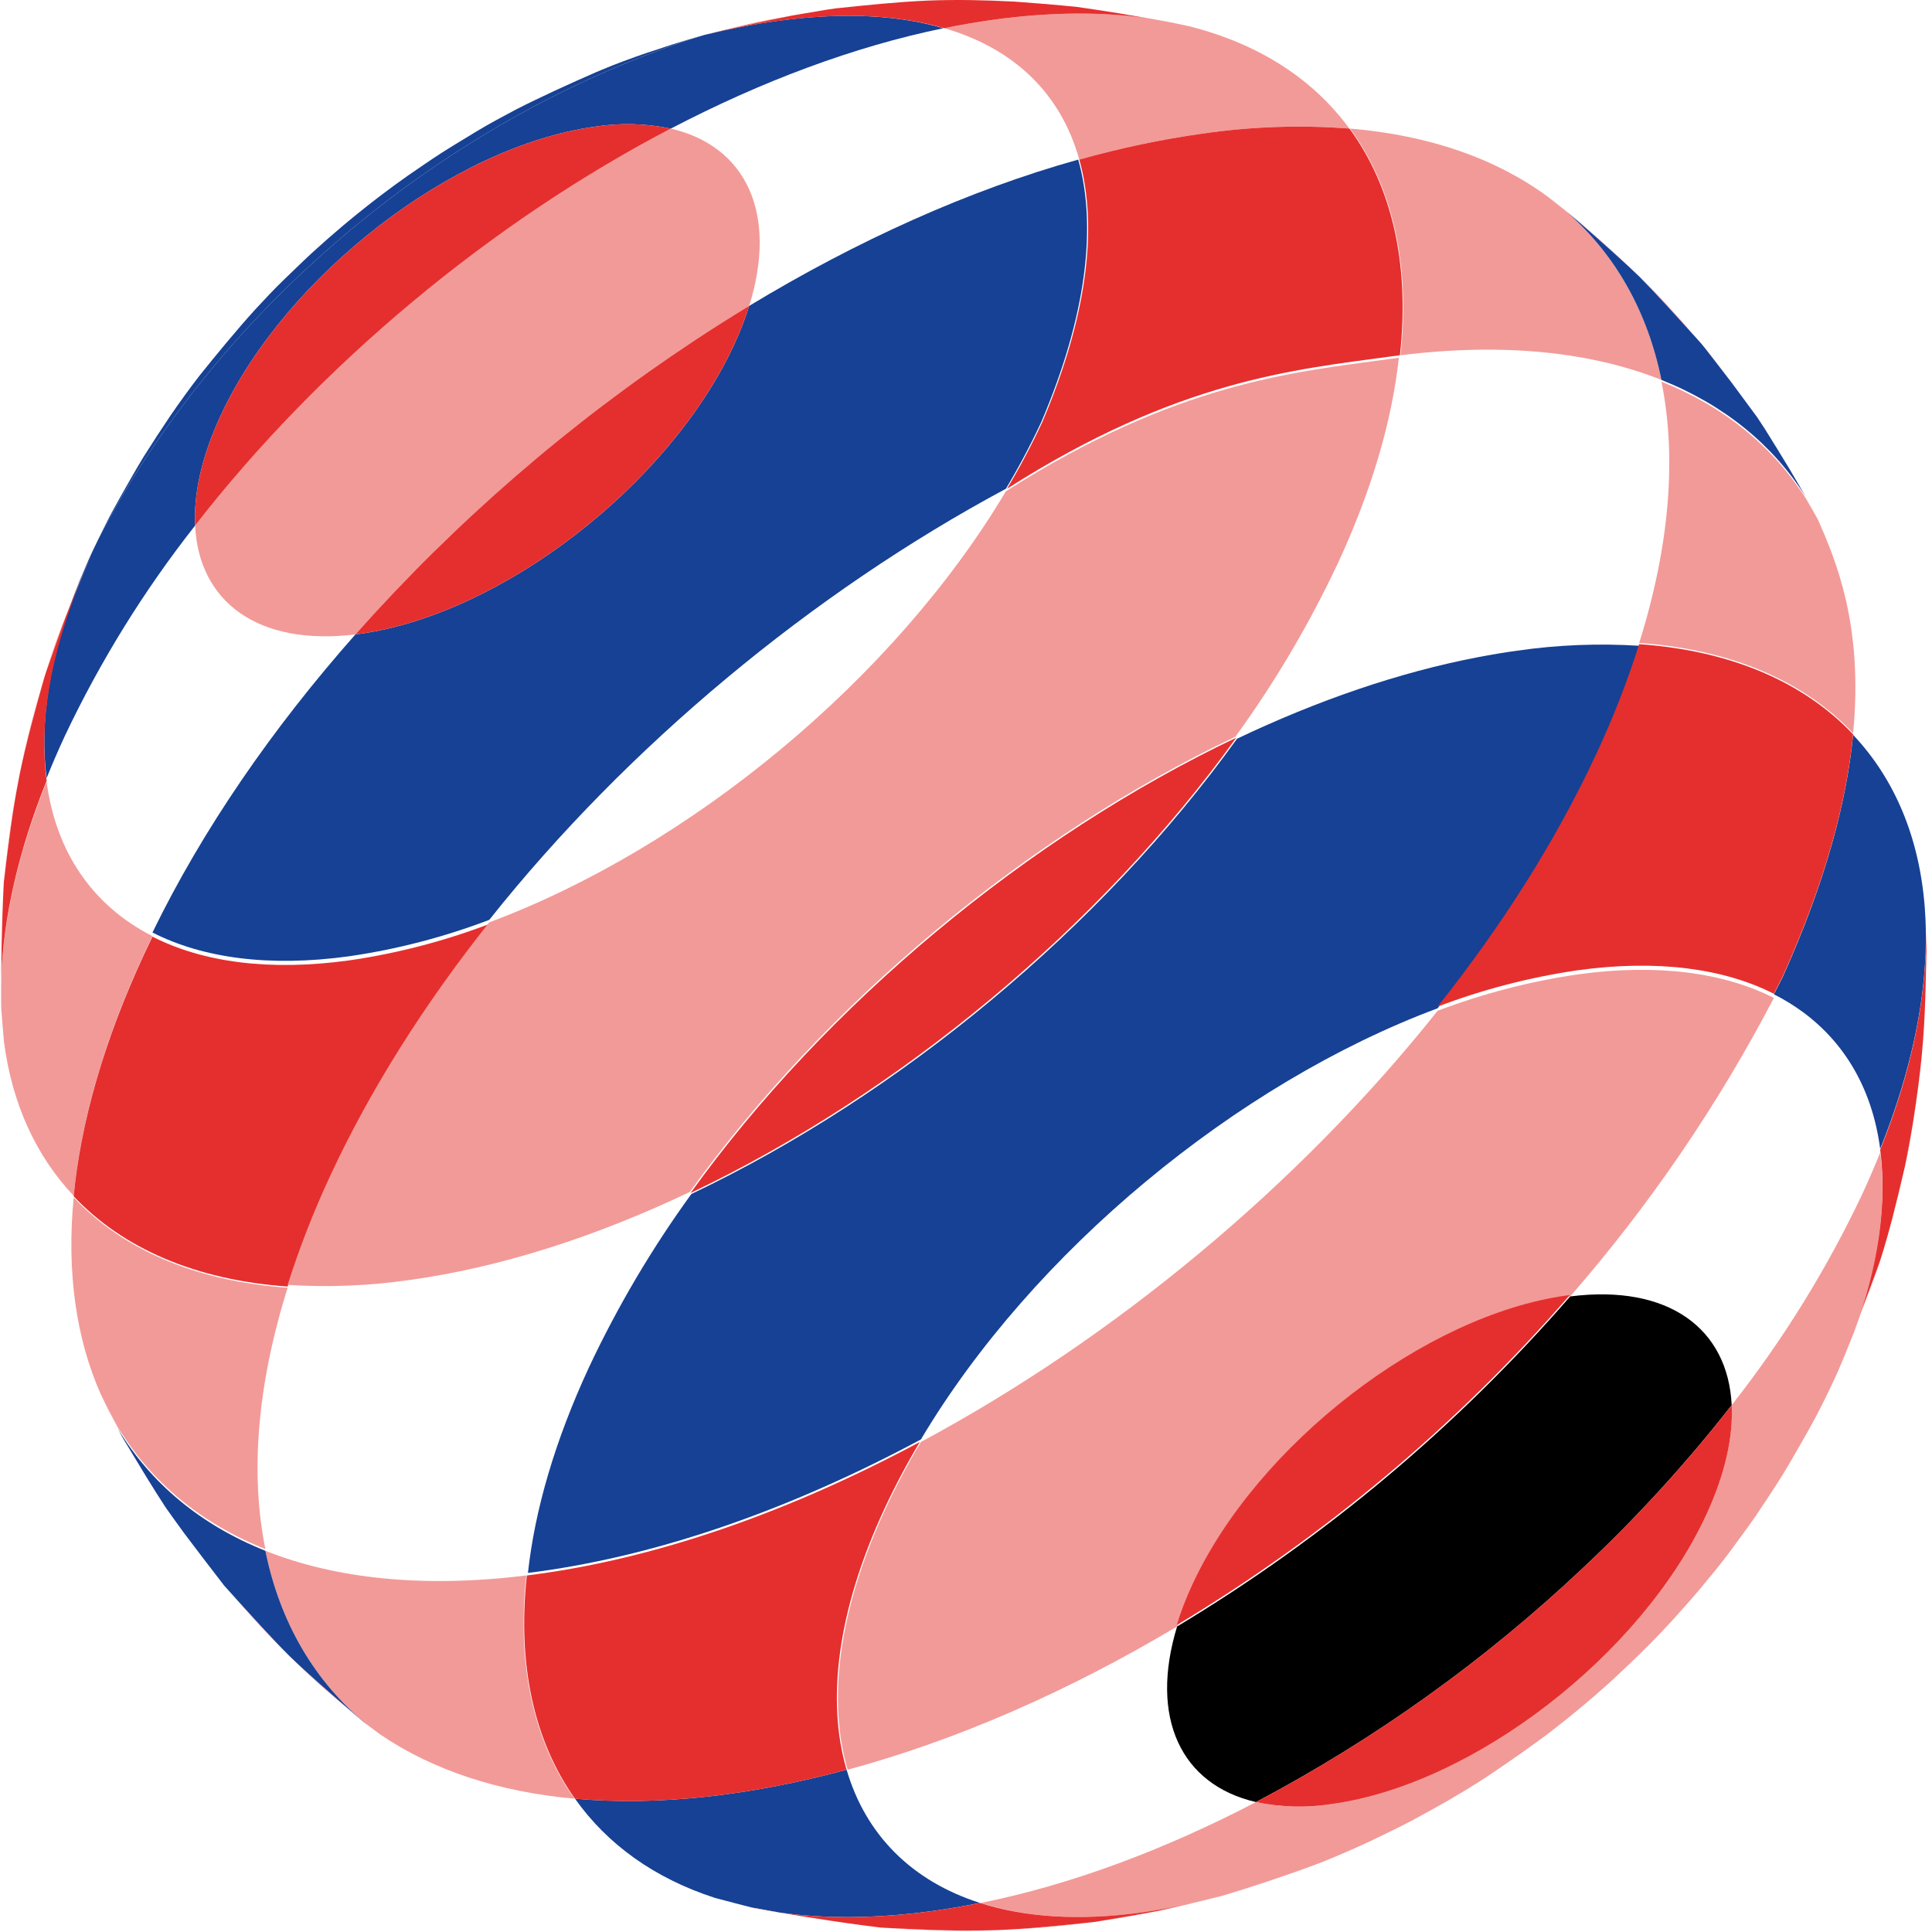
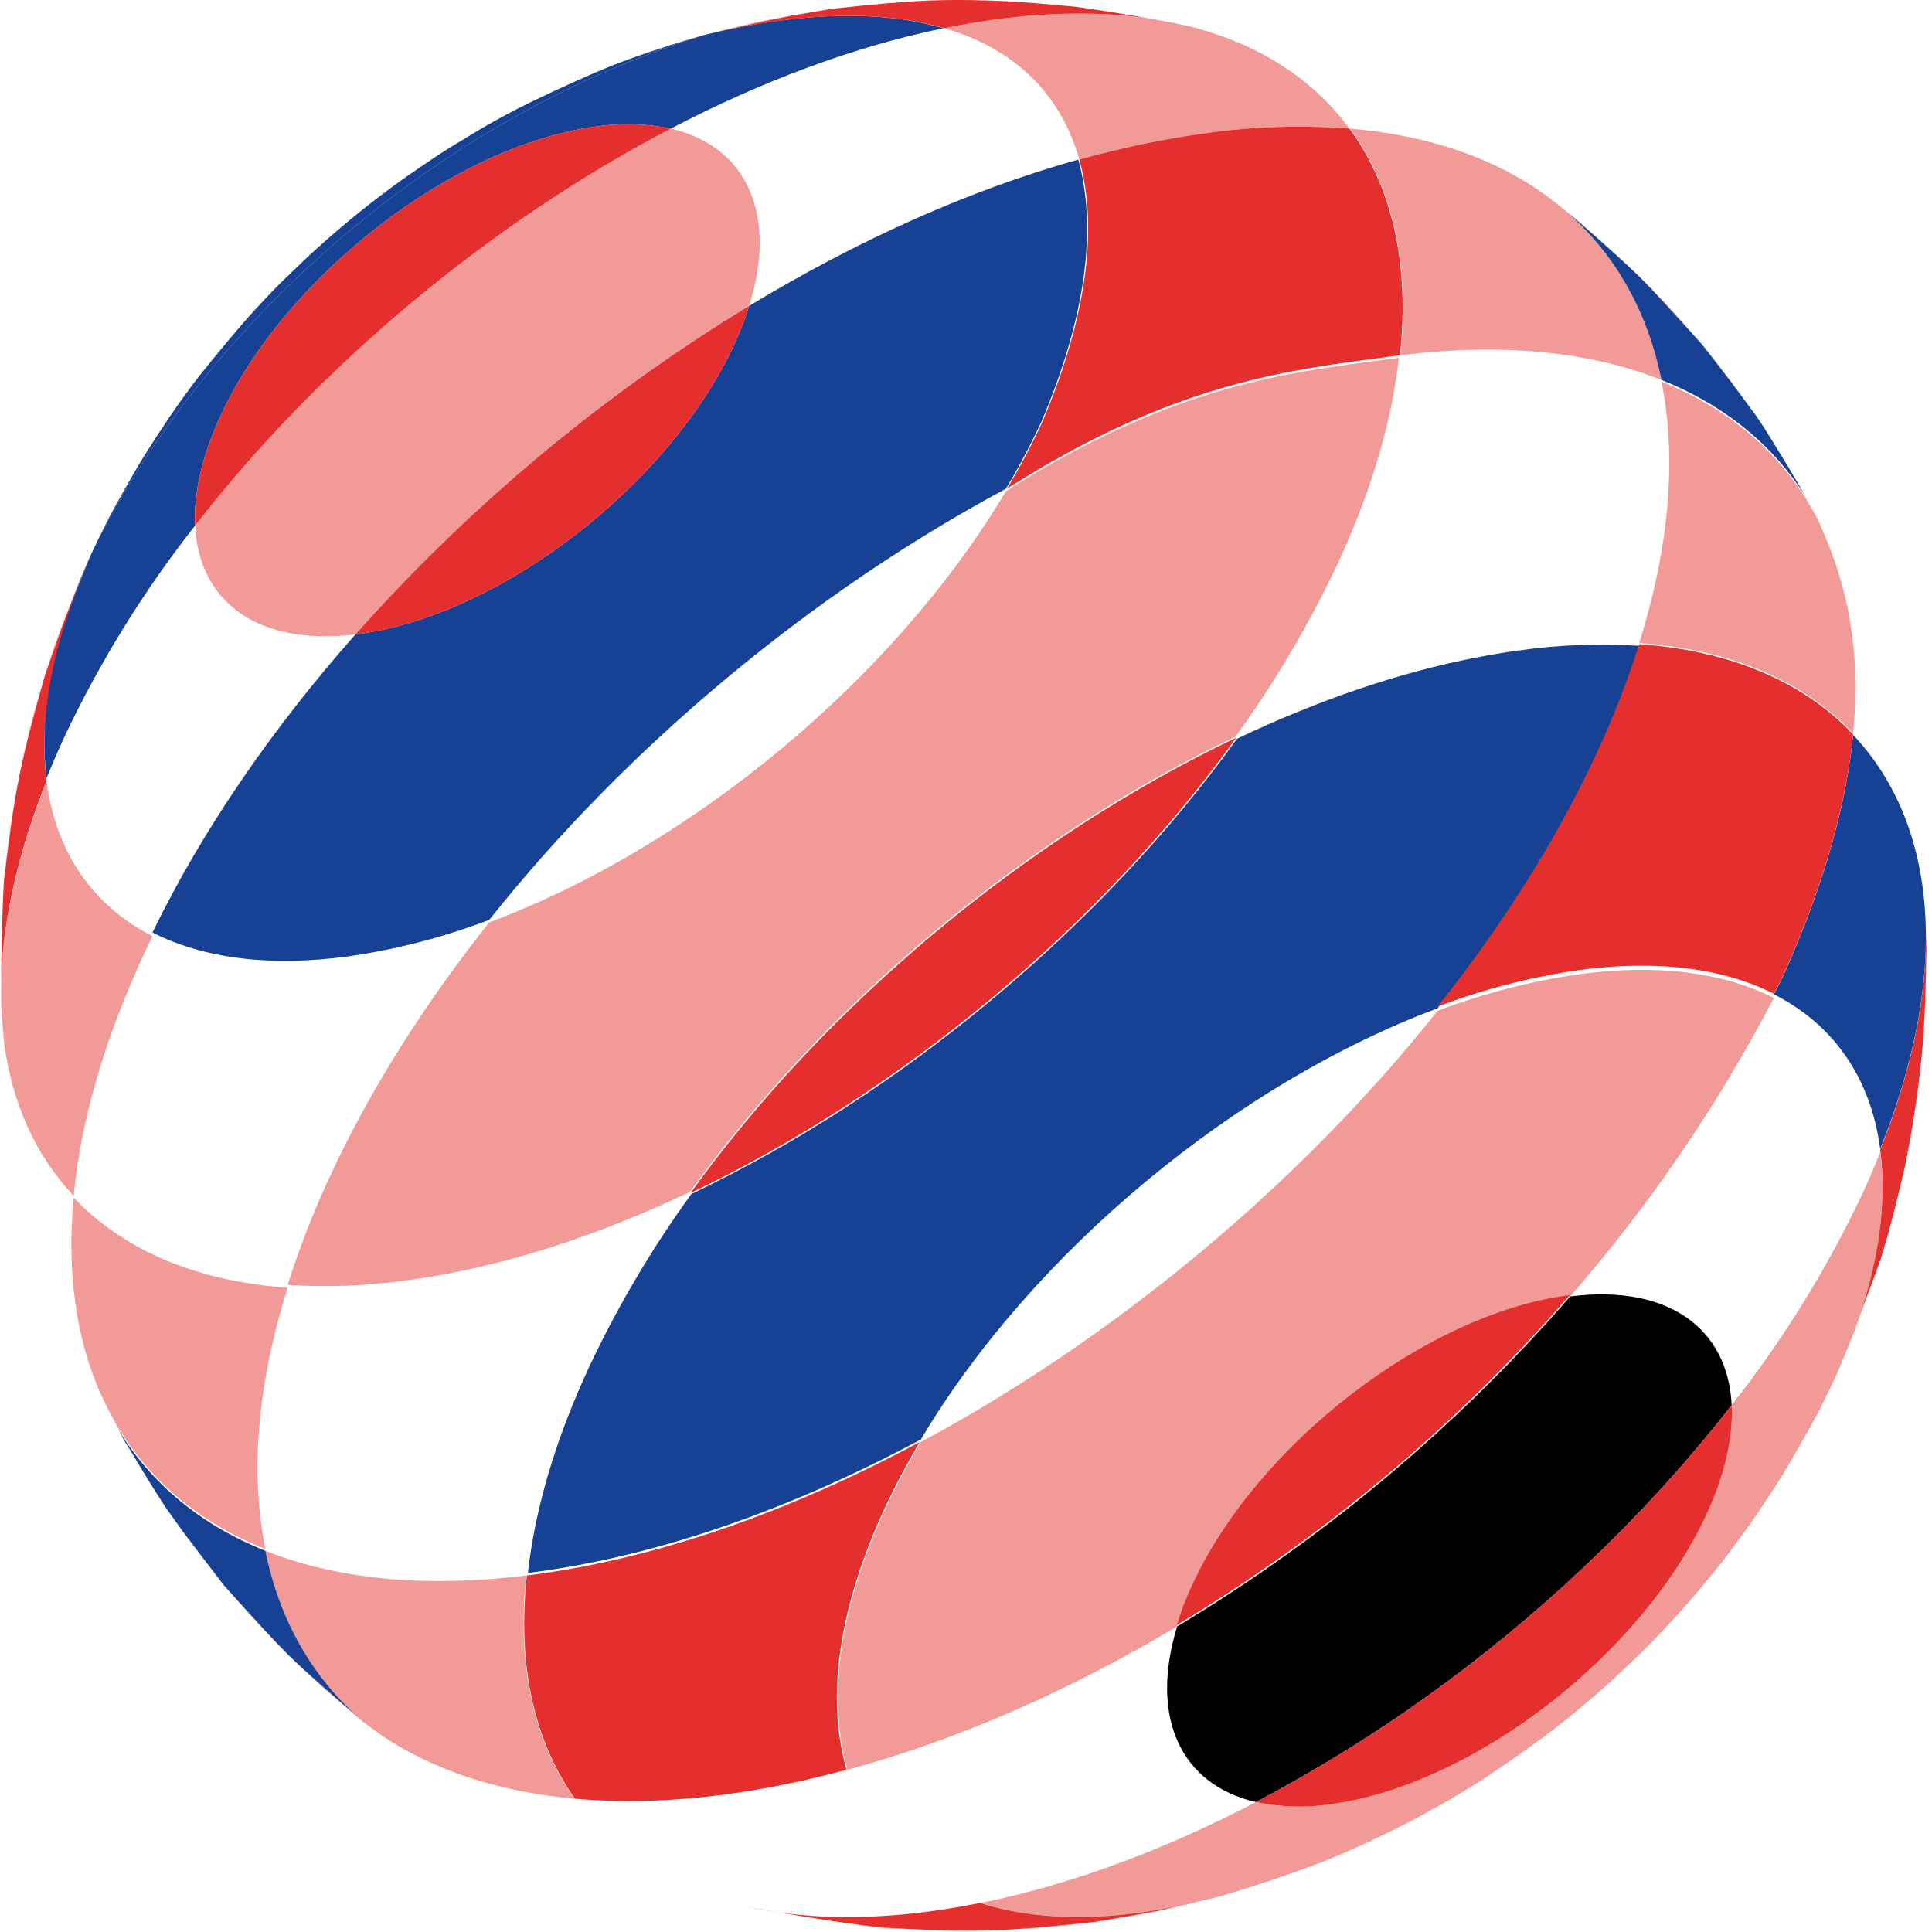
<svg xmlns="http://www.w3.org/2000/svg" width="358" height="358" viewBox="0 0 358 358" fill="none">
  <g style="mix-blend-mode:multiply">
    <path d="M130.522 6.48L130.466 6.494C130.349 6.523 130.229 6.558 130.11 6.585C128.304 7.096 126.389 7.678 124.577 8.248C123.011 8.759 121.474 9.278 120.126 9.709C120.026 9.741 119.923 9.773 119.821 9.808C117.082 10.746 113.872 11.925 111.417 12.97C111.085 13.112 110.734 13.259 110.373 13.411C105.771 15.411 99.906 18.09 95.549 20.324C93.359 21.476 90.599 22.966 88.55 24.201L88.035 24.511C86.881 25.214 85.545 26.018 84.257 26.808C83.561 27.237 82.932 27.628 82.349 27.994C82.144 28.122 81.941 28.25 81.749 28.378C79.83 29.613 77.33 31.339 75.452 32.634C73.772 33.818 72.211 34.965 70.792 36.041L70.252 36.452L70.069 36.592L69.627 36.932C69.48 37.045 69.334 37.158 69.191 37.269L68.935 37.465L68.496 37.808C68.348 37.925 68.198 38.042 68.045 38.163L67.954 38.235C67.263 38.781 66.542 39.359 65.84 39.929C65.776 39.983 65.706 40.038 65.642 40.091L65.514 40.196C64.769 40.804 64.132 41.334 63.621 41.76C61.909 43.201 59.668 45.164 58.012 46.678C56.398 48.155 54.341 50.172 52.73 51.715L52.532 51.907C50.879 53.498 48.8 55.711 47.222 57.425C44.006 60.958 39.962 65.868 36.969 69.607L36.797 69.828C35.206 71.875 33.224 74.638 31.697 76.846C30.933 77.99 30.049 79.312 29.172 80.646C28.264 82.053 27.355 83.487 26.578 84.698C25.264 86.836 23.683 89.663 22.346 92.007C21.917 92.782 21.505 93.53 21.12 94.219C20.838 94.724 20.545 95.262 20.253 95.823C19.561 97.17 18.867 98.589 18.222 99.917C40.453 56.87 83.447 21.088 130.522 6.48Z" fill="#164194" />
    <path d="M8.559 124.403C10.234 119.622 11.31 116.543 12.175 114.198C11.956 114.737 11.752 115.245 11.561 115.73C10.559 118.369 9.499 121.482 8.559 124.403Z" fill="#F29A98" />
    <path d="M2.311 150.782C1.75 154.52 1.193 158.778 0.823 162.36C0.782 162.761 0.742 163.164 0.701 163.575C1.573 156.354 2.309 150.256 3.662 143.429C3.178 145.753 2.728 148.176 2.311 150.782Z" fill="#F29A98" />
    <path d="M16.659 103.558L16.653 103.575L16.683 103.506L16.659 103.558Z" fill="#F29A98" />
-     <path d="M0.294 175.485C0.252 177.523 0.224 179.561 0.214 181.529C0.214 181.427 0.222 181.325 0.225 181.224C0.236 179.35 0.258 177.416 0.294 175.485Z" fill="#F29A98" />
+     <path d="M0.294 175.485C0.252 177.523 0.224 179.561 0.214 181.529C0.214 181.427 0.222 181.325 0.225 181.224Z" fill="#F29A98" />
    <path d="M8.559 124.408C9.499 121.488 10.559 118.374 11.561 115.735L11.543 115.781C11.069 117.024 10.579 118.339 10.108 119.656C9.582 121.174 9.044 122.834 8.332 125.058C8.283 125.234 8.233 125.408 8.184 125.582C8.308 125.195 8.432 124.803 8.559 124.408Z" fill="#F29A98" />
    <path d="M130.638 6.48L130.998 6.392C135.713 5.235 141.556 3.902 146.806 2.874C143.999 3.36 141.978 3.732 140.162 4.109C137.851 4.626 135.398 5.241 133.356 5.754C132.544 5.969 131.666 6.201 130.686 6.469L130.638 6.48Z" fill="#F29A98" />
    <path d="M0.213 181.55C0.168 182.902 0.159 184.235 0.185 185.55C0.197 185.965 0.21 186.38 0.224 186.796L0.233 186.91C0.209 185.227 0.203 183.423 0.213 181.55Z" fill="#F29A98" />
    <path d="M36.153 97.388C35.869 91.494 37.369 84.588 40.884 77.011C52.919 51.058 83.971 27.088 110.238 23.471C114.91 22.737 119.676 22.859 124.305 23.831C141.097 15.067 158.246 8.63 174.822 5.23C163.421 1.904 148.613 2.103 130.88 6.391L130.52 6.479C83.446 21.087 40.454 56.868 18.219 99.917C17.995 100.38 17.776 100.831 17.566 101.264L17.006 102.441C16.781 102.929 16.566 103.412 16.349 103.896C15.766 105.259 15.243 106.483 14.772 107.586C9.178 121.323 7.268 133.737 8.639 144.179C9.662 141.626 10.78 139.04 11.992 136.421C18.555 122.545 26.66 109.451 36.153 97.388Z" fill="#164194" />
    <path d="M0.224 186.807L0.235 187.113C0.235 187.049 0.235 186.985 0.235 186.921L0.224 186.807Z" fill="#F29A98" />
    <path d="M328.349 81.832C327.902 81.128 327.456 80.434 327.012 79.748C328.448 82.051 330.023 84.597 331.576 87.163C330.499 85.347 329.41 83.542 328.349 81.832Z" fill="#F29A98" />
    <path d="M286.72 36.391C287.872 37.297 289.087 38.273 290.333 39.285C291.066 39.883 291.804 40.494 292.55 41.113C293.591 41.979 294.632 42.859 295.653 43.735C294.856 43.031 294.072 42.349 293.301 41.688C292.558 41.056 291.774 40.394 290.928 39.682L287.9 37.275C287.512 36.975 287.118 36.682 286.72 36.391Z" fill="#F29A98" />
    <path d="M20.179 261.458L22.008 264.875L22.796 266.183C22.474 265.596 22.152 264.999 21.828 264.392C20.749 262.375 19.664 260.282 18.635 258.24C19.118 259.336 19.633 260.408 20.179 261.458Z" fill="#F29A98" />
    <path d="M336.859 96.303C336.355 95.334 335.823 94.385 335.264 93.457C335.829 94.444 336.369 95.404 336.868 96.319L336.859 96.303Z" fill="#F29A98" />
    <path d="M41.514 293.779C41.239 293.437 40.959 293.085 40.678 292.731C40.961 293.087 41.241 293.439 41.514 293.779Z" fill="#F29A98" />
    <path d="M303.846 51.325L303.491 50.963C301.05 48.608 298.306 46.081 295.654 43.738C294.63 42.858 293.591 41.979 292.551 41.115C297.674 45.627 300.981 48.562 303.846 51.325Z" fill="#F29A98" />
    <path d="M30.688 279.028C30.759 279.131 30.835 279.236 30.907 279.339L30.615 278.917C30.637 278.955 30.664 278.991 30.688 279.028Z" fill="#F29A98" />
    <path d="M199.8 29.571C179.529 35.241 158.783 44.603 138.827 56.68C138.049 59.151 137.108 61.569 136.013 63.917V63.922C123.976 89.873 92.927 113.84 66.661 117.455C66.392 117.491 66.129 117.522 65.864 117.554C50.516 134.909 37.576 153.632 28.251 172.795C37.544 177.528 49.841 179.241 64.691 177.198C73.569 175.905 82.278 173.641 90.662 170.448C116.269 138.241 150.52 109.807 186.392 90.568C188.789 86.556 190.978 82.425 192.953 78.19L192.956 78.183C201.282 58.602 203.291 42.093 199.8 29.571Z" fill="#164194" />
    <path d="M316.219 64.836L315.792 64.324C317.327 66.316 319.099 68.584 320.853 70.872C319.28 68.764 317.69 66.669 316.219 64.836Z" fill="#F29A98" />
    <path d="M259.515 65.83C278.603 63.463 294.865 65.216 307.866 70.4C305.289 57.712 299.325 47.156 290.333 39.286C289.089 38.273 287.872 37.297 286.72 36.391C277.238 29.429 264.94 25.069 250.155 23.823C258.026 34.556 261.363 48.901 259.515 65.83Z" fill="#F29A98" />
    <path d="M40.678 292.489C40.959 292.843 41.239 293.193 41.514 293.537C38.389 289.474 36.043 286.424 34.116 283.845C36.309 286.84 38.605 289.877 40.678 292.489Z" fill="#F29A98" />
    <path d="M67.31 319.039C67.751 319.391 68.205 319.748 68.671 320.106C68.425 319.911 68.178 319.716 67.936 319.517C67.726 319.357 67.513 319.197 67.31 319.039Z" fill="#F29A98" />
    <path d="M67.31 319.039C60.921 313.51 57.101 310.202 53.639 306.861C57.351 310.589 60.869 313.667 67.31 319.039Z" fill="#F29A98" />
    <path d="M327.012 79.738C327.456 80.421 327.901 81.115 328.349 81.822C327.56 80.549 326.788 79.327 326.051 78.201C325.901 77.998 325.746 77.789 325.591 77.579C326.058 78.276 326.533 78.998 327.012 79.738Z" fill="#F29A98" />
    <path d="M53.301 238.617C36.148 237.41 22.715 231.503 13.649 221.896C12.336 235.712 14.092 247.985 18.636 258.268C19.665 260.31 20.747 262.402 21.829 264.419C27.926 274.531 37.157 282.253 49.176 287.044C46.362 273.197 47.585 256.812 53.301 238.617Z" fill="#F29A98" />
    <path d="M201.982 356.245L202.58 356.165C196.164 356.835 190.776 357.392 184.974 357.644C189.949 357.478 195.396 357.058 201.982 356.245Z" fill="#F29A98" />
    <path d="M163.201 357.179C159.439 356.724 155.062 356.106 150.693 355.42C155.062 356.108 159.439 356.728 163.201 357.179Z" fill="#F29A98" />
-     <path d="M215.529 353.9C217.826 353.394 220.39 352.834 222.781 352.244C223.301 352.108 223.851 351.962 224.433 351.806C222.635 352.275 220.844 352.698 219.06 353.073C217.739 353.391 216.584 353.662 215.529 353.9Z" fill="#F29A98" />
-     <path d="M156.879 327.932C138.935 332.788 121.811 334.675 106.547 333.297C112.534 341.76 121.271 348.047 132.454 351.672C134.827 352.311 137.163 352.921 139.304 353.463C140.942 353.772 142.682 354.085 144.481 354.395C152.948 355.581 162.439 355.531 172.87 354.095C175.749 353.699 178.65 353.203 181.574 352.609C168.875 348.546 160.374 339.899 156.879 327.932Z" fill="#164194" />
    <path d="M348.451 233.451C349.972 228.692 351.281 223.628 352.928 216.451C352.958 216.309 352.987 216.167 353.015 216.025C351.309 223.388 350.021 228.519 348.405 233.578C348.421 233.537 348.436 233.495 348.451 233.451Z" fill="#F29A98" />
    <path d="M226.356 351.294C225.961 351.404 225.565 351.508 225.17 351.613C225.551 351.509 225.944 351.404 226.356 351.294Z" fill="#F29A98" />
    <path d="M225.169 351.61L224.435 351.807C224.68 351.743 224.924 351.675 225.169 351.61Z" fill="#F29A98" />
    <path d="M356.792 170.249C356.763 169.63 356.725 169.015 356.68 168.405C356.722 169.084 356.761 169.757 356.797 170.423L356.792 170.249Z" fill="#F29A98" />
    <path d="M281.141 120.57C278.736 120.901 276.314 121.309 273.879 121.775C259.257 124.576 244.162 129.775 229.23 136.879C203.993 171.977 166.612 202.936 128.112 221.249C120.798 231.324 114.449 242.067 109.152 253.333C102.798 267.035 99.094 279.856 97.829 291.462C98.495 291.38 99.164 291.293 99.837 291.201C122.809 288.04 147.076 279.368 170.645 266.726C191.358 231.911 229.192 200.712 266.388 186.836C278.322 171.825 288.379 155.996 295.846 139.896V139.892C298.913 133.327 301.55 126.57 303.741 119.663C296.197 119.185 288.623 119.489 281.141 120.57Z" fill="#164194" />
    <path d="M356.973 176.029C356.913 179.028 356.856 181.602 356.785 183.914C356.859 181.591 356.914 179.018 356.973 176.029Z" fill="#F29A98" />
    <path d="M356.85 172.123L356.797 170.44C356.763 169.774 356.724 169.101 356.68 168.421C355.727 155.372 351.162 144.412 343.382 136.172C342.223 148.099 338.525 162.834 330.342 181.029C329.802 182.105 329.255 183.176 328.701 184.241C330.544 185.17 332.308 186.247 333.975 187.463C342.01 193.338 346.974 202.055 348.399 212.9C354.379 197.971 357.098 184.224 356.85 172.123Z" fill="#164194" />
    <path d="M340.01 254.989L340.031 254.942L338.981 257.155L340.01 254.989Z" fill="#F29A98" />
    <path d="M340.01 254.983C340.136 254.722 340.26 254.461 340.381 254.2L340.032 254.936L340.01 254.983Z" fill="#F29A98" />
    <path d="M128.782 63.033C128.569 63.01 128.573 63.005 128.789 63.029C132.109 60.838 135.455 58.722 138.827 56.68C144.157 39.615 138.299 27.067 124.306 23.832C91.139 41.136 59.37 67.499 36.154 97.386C36.834 111.476 47.737 119.77 65.859 117.555C84.374 96.723 105.526 78.394 128.782 63.033Z" fill="#F29A98" />
    <path d="M124.305 23.831C119.677 22.86 114.911 22.738 110.239 23.471C83.971 27.087 52.92 51.056 40.884 77.012C37.371 84.588 35.87 91.495 36.154 97.389C59.37 67.499 91.141 41.135 124.305 23.831Z" fill="#E52F2E" />
    <path d="M138.827 56.679C135.458 58.719 132.112 60.835 128.789 63.028L128.784 63.033C105.528 78.393 84.376 96.721 65.861 117.554C66.126 117.521 66.389 117.49 66.657 117.454C92.924 113.838 123.972 89.872 136.009 63.921V63.916C137.106 61.568 138.047 59.151 138.827 56.679Z" fill="#E52F2E" />
    <path d="M184.171 3.657C181.143 4.073 178.09 4.598 175.012 5.231C188.033 9.027 196.603 17.421 199.989 29.57C207.507 27.446 215.161 25.834 222.898 24.747C231.884 23.442 240.986 23.131 250.039 23.822C243.322 14.657 233.298 8.127 220.382 4.873C219.093 4.588 217.736 4.303 216.326 4.024C215.199 3.815 214.031 3.604 212.836 3.393C204.298 2.168 194.714 2.205 184.171 3.657Z" fill="#F29A98" />
    <path d="M174.968 5.23C178.042 4.599 181.095 4.074 184.126 3.656C194.67 2.205 204.255 2.168 212.793 3.393C210.953 3.069 209.054 2.746 207.15 2.433C204.588 2.022 202.023 1.633 199.598 1.287C195.82 0.903 191.774 0.565 188.031 0.299C182.553 0.022 177.591 -0.107 171.911 0.107C166.474 0.35 161.302 0.875 154.889 1.547C154.233 1.64 153.571 1.737 152.902 1.838C150.506 2.242 148.527 2.577 146.833 2.87C141.583 3.902 135.74 5.237 131.025 6.388C148.759 2.104 163.567 1.908 174.968 5.23Z" fill="#E52F2E" />
    <path d="M28.248 173.469C17.153 167.821 10.35 157.869 8.64 144.855C3.371 158.009 0.634 170.244 0.225 181.245C0.215 183.236 0.218 185.155 0.235 186.938C0.376 188.835 0.546 190.908 0.736 193.049C2.222 204.467 6.621 214.135 13.649 221.579C14.94 207.986 19.201 192.898 26.698 176.731C27.204 175.642 27.721 174.555 28.248 173.469Z" fill="#F29A98" />
    <path d="M18.058 100.598C17.883 100.958 17.715 101.32 17.543 101.68L17.566 101.634L18.058 100.598Z" fill="#F29A98" />
    <path d="M8.141 125.763C8.058 126.026 7.977 126.285 7.897 126.542C6.49 131.259 5.409 135.388 4.544 139.208C5.654 134.573 6.979 129.797 8.141 125.763Z" fill="#F29A98" />
    <path d="M0.702 163.64C0.504 167.18 0.369 171.316 0.293 175.451C0.379 171.316 0.524 167.18 0.702 163.64Z" fill="#F29A98" />
    <path d="M17.543 101.684C17.372 102.046 17.195 102.407 17.027 102.772L17.007 102.817L17.566 101.64L17.543 101.684Z" fill="#F29A98" />
    <path d="M3.664 143.359C4.932 137.282 6.435 131.877 8.185 125.631L8.141 125.768C6.979 129.805 5.654 134.578 4.544 139.213C4.224 140.632 3.931 142.011 3.664 143.359Z" fill="#F29A98" />
    <path d="M16.65 103.587C16.611 103.672 16.572 103.754 16.533 103.838C16.366 104.205 16.206 104.554 16.053 104.887C14.906 107.405 13.551 110.659 12.453 113.409C12.363 113.652 12.27 113.9 12.175 114.159C12.844 112.518 13.668 110.568 14.773 107.978C15.269 106.759 15.795 105.529 16.35 104.288C16.449 104.056 16.547 103.828 16.65 103.587Z" fill="#F29A98" />
    <path d="M17.007 102.82L16.682 103.506L16.651 103.574C16.547 103.815 16.45 104.043 16.35 104.278C16.566 103.791 16.781 103.307 17.007 102.82Z" fill="#F29A98" />
    <path d="M0.225 181.067C0.633 170.065 3.371 157.83 8.64 144.677C7.268 134.234 9.179 121.82 14.773 108.083C13.667 110.674 12.844 112.625 12.175 114.264C11.312 116.609 10.234 119.688 8.559 124.469C8.431 124.864 8.308 125.256 8.185 125.643C6.434 131.889 4.931 137.293 3.664 143.371C2.311 150.199 1.574 156.296 0.703 163.517C0.524 167.057 0.383 171.194 0.294 175.328C0.258 177.263 0.236 179.193 0.225 181.067Z" fill="#E52F2E" />
-     <path d="M53.301 238.396C55.492 231.489 58.13 224.733 61.196 218.168C68.664 202.065 78.723 186.232 90.66 171.216C82.276 174.408 73.567 176.671 64.69 177.964C49.84 180.008 37.542 178.293 28.25 173.562C27.722 174.647 27.205 175.735 26.7 176.824C19.203 192.99 14.942 208.08 13.65 221.672C22.715 231.281 36.148 237.188 53.301 238.396Z" fill="#E52F2E" />
    <path d="M229.078 136.692C190.579 155.007 153.198 185.967 127.959 221.065C166.457 202.749 203.84 171.79 229.078 136.692Z" fill="#E52F2E" />
    <path d="M334.624 92.392C328.528 82.745 319.504 75.356 307.865 70.716C310.68 84.562 309.456 100.945 303.741 119.139C320.888 120.347 334.317 126.251 343.381 135.854C345.343 115.674 340.038 103.534 336.876 96.305L336.871 96.296C336.17 95.071 335.412 93.754 334.624 92.392Z" fill="#F29A98" />
    <path d="M335.264 93.437C334.113 91.429 332.856 89.306 331.576 87.19C332.618 88.947 333.646 90.709 334.624 92.399C334.841 92.742 335.054 93.088 335.264 93.437Z" fill="#F29A98" />
    <path d="M314.409 62.691C309.988 57.597 307.214 54.573 303.846 51.325C306.759 54.289 309.975 57.84 315.165 63.58C314.917 63.286 314.665 62.99 314.409 62.691Z" fill="#F29A98" />
    <path d="M325.187 76.953C323.872 75.115 322.373 73.121 320.853 71.137C322.507 73.357 324.139 75.589 325.592 77.555C325.456 77.353 325.321 77.153 325.187 76.953Z" fill="#F29A98" />
    <path d="M315.165 63.581C315.378 63.831 315.587 64.079 315.792 64.326C315.702 64.209 315.61 64.091 315.522 63.975C315.138 63.531 314.77 63.107 314.409 62.691C314.665 62.99 314.917 63.287 315.165 63.581Z" fill="#F29A98" />
    <path d="M336.876 96.343V96.34L336.87 96.328V96.333L336.876 96.343Z" fill="#F29A98" />
    <path d="M336.871 96.321V96.316C336.372 95.402 335.831 94.44 335.267 93.454C335.057 93.105 334.844 92.759 334.627 92.416C335.413 93.781 336.17 95.096 336.871 96.321Z" fill="#F29A98" />
    <path d="M307.863 70.399C319.501 75.039 328.524 82.429 334.621 92.075C333.643 90.384 332.615 88.621 331.573 86.866C330.021 84.3 328.446 81.754 327.009 79.451C326.529 78.711 326.054 77.989 325.589 77.291C324.136 75.326 322.504 73.093 320.85 70.874C319.096 68.585 317.324 66.318 315.788 64.326C315.582 64.08 315.374 63.831 315.162 63.581C309.971 57.841 306.755 54.289 303.843 51.326C300.977 48.563 297.671 45.628 292.547 41.113C291.803 40.495 291.061 39.884 290.329 39.286C299.325 47.155 305.289 57.711 307.863 70.399Z" fill="#164194" />
    <path d="M27.762 274.638C28.666 276.039 29.624 277.468 30.615 278.905C28.497 275.673 26.219 271.911 22.796 266.226C23.083 266.754 23.369 267.271 23.654 267.779C25.221 270.488 26.513 272.659 27.762 274.638Z" fill="#F29A98" />
    <path d="M50.353 303.566C51.461 304.717 52.533 305.792 53.641 306.861C50.424 303.63 47.059 299.909 41.516 293.779C43.612 296.182 45.377 298.18 46.972 299.938C48.139 301.193 49.297 302.425 50.353 303.566Z" fill="#F29A98" />
    <path d="M97.522 291.93C78.437 294.297 62.176 292.542 49.176 287.36C51.869 300.616 58.259 311.546 67.936 319.516C68.752 320.136 69.61 320.776 70.502 321.431C80.464 328.177 92.695 332.059 106.432 333.3C98.89 322.639 95.711 308.528 97.522 291.93Z" fill="#F29A98" />
    <path d="M50.351 303.566C49.297 302.425 48.138 301.195 46.969 299.938C48.173 301.264 49.28 302.453 50.351 303.566Z" fill="#F29A98" />
    <path d="M30.91 279.353C31.51 280.216 32.119 281.08 32.736 281.944C33.174 282.543 33.632 283.159 34.118 283.814C33.004 282.293 31.921 280.788 30.91 279.353Z" fill="#F29A98" />
    <path d="M290.383 240.301C290.575 240.275 290.763 240.253 290.952 240.23C305.67 223.343 318.34 204.776 328.7 184.915C319.418 180.219 307.152 178.518 292.35 180.558C283.475 181.851 274.768 184.113 266.386 187.304C240.777 219.516 206.522 247.954 170.643 267.195C168.247 271.206 166.057 275.338 164.084 279.573C155.321 298.464 153.32 315.105 157.069 327.933C176.888 322.57 197.705 313.586 218.118 301.381C218.913 298.802 219.886 296.281 221.029 293.837C233.064 267.887 264.116 243.916 290.383 240.301Z" fill="#F29A98" />
    <path d="M49.176 287.361C37.157 282.57 27.926 274.848 21.828 264.736C22.152 265.34 22.475 265.937 22.796 266.527C26.22 272.211 28.498 275.974 30.615 279.206L30.907 279.628C31.921 281.063 33.004 282.57 34.116 284.089C36.043 286.667 38.388 289.718 41.514 293.781C47.056 299.911 50.421 303.632 53.639 306.863C57.101 310.204 60.921 313.512 67.31 319.041C67.513 319.198 67.726 319.361 67.935 319.519C58.257 311.548 51.869 300.617 49.176 287.361Z" fill="#164194" />
    <path d="M156.87 327.935C153.122 315.105 155.124 298.464 163.886 279.576C165.859 275.341 168.048 271.209 170.445 267.198C146.876 279.838 122.608 288.51 99.633 291.672C98.961 291.765 98.291 291.852 97.626 291.934C95.815 308.531 98.994 322.641 106.536 333.303C121.8 334.678 138.924 332.791 156.87 327.935Z" fill="#E52F2E" />
    <path d="M343.38 136.076C334.315 126.473 320.886 120.569 303.739 119.361C301.547 126.268 298.91 133.025 295.843 139.591C295.904 139.647 295.963 139.704 296.024 139.761C295.964 139.705 295.902 139.65 295.842 139.594C288.375 155.694 278.318 171.524 266.384 186.534C274.766 183.343 283.473 181.081 292.348 179.788C307.15 177.751 319.416 179.449 328.698 184.145C329.252 183.079 329.799 182.008 330.338 180.933C330.057 180.464 330.057 180.464 330.338 180.933C338.525 162.736 342.222 148.003 343.38 136.076Z" fill="#E52F2E" />
    <path d="M290.882 239.98C290.69 240.004 290.505 240.026 290.313 240.052C264.045 243.667 232.993 267.638 220.957 293.593C219.814 296.037 218.842 298.558 218.046 301.136C245.387 284.704 269.967 264.065 290.882 239.98Z" fill="#E52F2E" />
    <path d="M354.472 208.021C355.821 200.073 356.594 192.037 356.787 183.977C356.515 192.689 356.028 197.863 354.451 208.161L354.472 208.021Z" fill="#F29A98" />
    <path d="M354.448 208.217C354.008 210.786 353.526 213.429 353.016 215.973C353.163 215.34 353.313 214.687 353.463 214.019C353.652 213.028 353.832 212.036 354.006 211.041C354.171 210.005 354.325 209.018 354.469 208.078L354.448 208.217Z" fill="#F29A98" />
    <path d="M345.249 236.344C345.185 236.959 345.107 237.569 345.024 238.176C345.107 237.569 345.183 236.959 345.249 236.344Z" fill="#F29A98" />
    <path d="M344.965 238.594C344.878 239.194 344.785 239.792 344.68 240.385C344.785 239.792 344.878 239.194 344.965 238.594Z" fill="#F29A98" />
    <path d="M345.425 234.362C345.382 234.925 345.333 235.485 345.277 236.041C345.335 235.484 345.384 234.925 345.425 234.362Z" fill="#F29A98" />
    <path d="M345.552 232.127C345.528 232.752 345.494 233.376 345.453 233.996C345.495 233.376 345.529 232.753 345.552 232.127Z" fill="#F29A98" />
    <path d="M348.401 233.66C347.034 237.508 345.284 242.114 343.534 246.505C343.008 247.823 342.483 249.12 341.968 250.372C341.957 250.403 341.945 250.436 341.933 250.465C341.873 250.624 341.811 250.784 341.749 250.942C343.879 245.835 346.216 239.864 347.922 235.126L347.957 235.029C348.11 234.568 348.259 234.107 348.405 233.646L348.401 233.66Z" fill="#F29A98" />
    <path d="M341.654 251.187L341.748 250.962C341.812 250.803 341.872 250.642 341.933 250.485C341.844 250.722 341.746 250.953 341.654 251.187Z" fill="#F29A98" />
    <path d="M342.566 248.701C342.392 249.215 342.211 249.727 342.023 250.236C342.211 249.728 342.392 249.216 342.566 248.701Z" fill="#F29A98" />
    <path d="M343.215 246.648C343.044 247.22 342.867 247.788 342.682 248.353C342.868 247.789 343.046 247.221 343.215 246.648Z" fill="#F29A98" />
    <path d="M356.799 170.481V170.432L356.852 172.115C356.839 171.568 356.822 171.023 356.799 170.481Z" fill="#F29A98" />
    <path d="M344.67 240.455C344.561 241.064 344.441 241.67 344.315 242.27C344.441 241.668 344.561 241.064 344.67 240.455Z" fill="#F29A98" />
    <path d="M344.227 242.685C344.099 243.278 343.962 243.867 343.814 244.453C343.962 243.867 344.098 243.278 344.227 242.685Z" fill="#F29A98" />
    <path d="M345.314 223.363C345.371 223.995 345.423 224.625 345.462 225.251C345.421 224.625 345.371 223.995 345.314 223.363Z" fill="#F29A98" />
    <path d="M345.471 225.385C345.512 226.043 345.54 226.696 345.562 227.347C345.54 226.696 345.512 226.046 345.471 225.385Z" fill="#F29A98" />
    <path d="M345.575 227.8C345.593 228.446 345.603 229.09 345.602 229.729C345.603 229.088 345.593 228.448 345.575 227.8Z" fill="#F29A98" />
    <path d="M345.6 229.952C345.597 230.542 345.586 231.13 345.565 231.715C345.584 231.13 345.596 230.543 345.6 229.952Z" fill="#F29A98" />
    <path d="M348.398 213.061C349.661 222.673 348.143 233.955 343.533 246.403C345.284 242.011 347.033 237.406 348.4 233.558L348.405 233.543C350.021 228.483 351.309 223.352 353.016 215.989C353.527 213.446 354.008 210.802 354.448 208.233C356.025 197.934 356.513 192.761 356.784 184.05C356.856 181.738 356.912 179.165 356.973 176.165L356.85 172.284C357.097 184.386 354.379 198.132 348.398 213.061Z" fill="#E52F2E" />
    <path d="M181.233 357.761C182.502 357.737 183.739 357.697 184.958 357.644C177.417 357.895 170.952 357.57 163.217 357.179C168.544 357.514 175.2 357.798 181.233 357.761Z" fill="#F29A98" />
    <path d="M342.683 248.356C342.645 248.47 342.606 248.583 342.567 248.697C342.605 248.583 342.644 248.47 342.683 248.356Z" fill="#F29A98" />
    <path d="M203.107 356.095C203.32 356.066 203.535 356.038 203.747 356.008L204.342 355.92C207.452 355.45 211.078 354.81 214.224 354.187L214.728 354.076C212.032 354.588 208.6 355.168 203.107 356.095Z" fill="#F29A98" />
    <path d="M345.058 220.94C345.053 220.904 345.05 220.87 345.046 220.834V220.838C345.048 220.871 345.053 220.906 345.058 220.94Z" fill="#F29A98" />
    <path d="M203.104 356.094L202.592 356.164L202.857 356.137L203.748 356.009C203.53 356.037 203.315 356.065 203.104 356.094Z" fill="#F29A98" />
    <path d="M181.232 357.761C175.201 357.798 168.545 357.514 163.216 357.179C163.619 357.209 164.012 357.237 164.407 357.264C168.335 357.53 173.085 357.712 177.132 357.786C178.541 357.795 179.903 357.787 181.232 357.761Z" fill="#F29A98" />
    <path d="M215.522 353.901L214.735 354.075L214.232 354.186L214.257 354.182C214.666 354.093 215.086 354 215.522 353.901Z" fill="#F29A98" />
    <path d="M348.398 213.574C347.375 216.128 346.257 218.714 345.045 221.334C345.05 221.37 345.053 221.405 345.057 221.44C345.053 221.406 345.048 221.371 345.043 221.338C338.48 235.214 330.375 248.307 320.882 260.369C321.167 266.261 319.667 273.163 316.156 280.736L316.152 280.747C304.116 306.699 273.064 330.67 246.797 334.287C242.124 335.02 237.357 334.898 232.728 333.927C215.783 342.768 198.475 349.24 181.759 352.615C190.043 355.269 200.108 355.976 211.741 354.376C214.197 354.037 216.673 353.604 219.17 353.076C221.153 352.6 223.502 352.022 226.466 351.293C226.052 351.406 225.66 351.51 225.28 351.613C225.035 351.677 224.79 351.746 224.545 351.809C223.963 351.965 223.412 352.111 222.893 352.247C223.184 352.176 223.469 352.104 223.754 352.032C224.504 351.84 225.24 351.64 225.948 351.445C226.158 351.385 226.368 351.326 226.571 351.265C231.872 349.696 238.815 347.372 244.087 345.389C244.622 345.183 245.137 344.981 245.619 344.787C248.02 343.816 251.145 342.458 253.576 341.333C255.844 340.228 258.875 338.794 261.106 337.629C261.309 337.523 261.524 337.409 261.737 337.297C263.82 336.145 266.587 334.662 268.628 333.469C270.627 332.301 273.264 330.718 275.217 329.426C275.24 329.41 275.265 329.393 275.288 329.378C275.621 329.154 275.978 328.914 276.345 328.67C279.949 326.245 284.362 323.177 287.626 320.659C294.1 315.666 298.848 311.243 299.047 311.057L299.069 311.036C300.903 309.324 303.014 307.351 305.374 304.981L305.574 304.78C305.708 304.645 305.842 304.51 305.976 304.373C306.167 304.179 306.352 303.99 306.532 303.806L306.63 303.706C306.795 303.537 306.95 303.374 307.106 303.214C307.199 303.118 307.292 303.022 307.385 302.925L307.681 302.616C308.37 301.894 309.078 301.138 309.803 300.346L309.931 300.204C311.535 298.447 313.641 296.073 315.167 294.249C316.746 292.362 318.804 289.868 320.32 287.829C320.402 287.718 320.489 287.605 320.568 287.496C321.995 285.547 323.888 283.014 325.316 280.944C326.668 278.921 328.402 276.33 329.801 274.113C329.887 273.977 329.97 273.843 330.057 273.709C330.147 273.565 330.236 273.423 330.323 273.282C330.386 273.183 330.447 273.083 330.507 272.985C331.993 270.56 333.819 267.285 335.229 264.816C335.471 264.374 335.702 263.944 335.919 263.537C336.032 263.324 336.159 263.106 336.291 262.884C337.715 260.207 339.217 257.063 340.381 254.576C340.26 254.838 340.136 255.099 340.01 255.359L338.98 257.525L340.031 255.313C340.072 255.225 340.109 255.137 340.149 255.049C340.317 254.684 340.479 254.322 340.642 253.958C341.067 252.958 341.504 251.911 341.951 250.823C341.975 250.759 341.998 250.695 342.022 250.631C342.003 250.683 341.987 250.734 341.967 250.784C342.482 249.532 343.007 248.235 343.532 246.917C348.144 234.469 349.661 223.187 348.398 213.574Z" fill="#F29A98" />
    <path d="M341.95 250.432L341.967 250.39C341.986 250.34 342.002 250.289 342.022 250.237C342 250.302 341.975 250.367 341.95 250.432Z" fill="#F29A98" />
    <path d="M341.653 251.194C341.746 250.961 341.845 250.728 341.932 250.491L341.951 250.44C341.503 251.528 341.067 252.574 340.642 253.575C340.555 253.782 340.466 253.992 340.38 254.193C340.79 253.245 341.218 252.237 341.653 251.194Z" fill="#F29A98" />
    <path d="M345.602 229.733C345.602 229.804 345.602 229.875 345.602 229.947C345.6 229.875 345.602 229.804 345.602 229.733Z" fill="#F29A98" />
    <path d="M345.565 231.717C345.561 231.851 345.558 231.986 345.552 232.121C345.558 231.987 345.561 231.853 345.565 231.717Z" fill="#F29A98" />
    <path d="M341.931 250.483C341.943 250.452 341.955 250.419 341.966 250.391L341.95 250.432L341.931 250.483Z" fill="#F29A98" />
    <path d="M345.56 227.351C345.565 227.5 345.569 227.648 345.573 227.796C345.571 227.647 345.566 227.5 345.56 227.351Z" fill="#F29A98" />
    <path d="M345.462 225.254C345.462 225.297 345.469 225.34 345.471 225.383C345.469 225.34 345.465 225.297 345.462 225.254Z" fill="#F29A98" />
    <path d="M139.318 353.47L138.602 353.334C138.917 353.404 139.232 353.475 139.548 353.544C139.695 353.574 139.838 353.608 139.985 353.638L139.318 353.47Z" fill="#F29A98" />
    <path d="M150.686 355.42C148.594 355.092 146.508 354.748 144.489 354.397L144.438 354.39C146.472 354.743 148.577 355.089 150.686 355.42Z" fill="#F29A98" />
    <path d="M345.453 233.999C345.445 234.12 345.435 234.239 345.425 234.358C345.435 234.238 345.444 234.12 345.453 233.999Z" fill="#F29A98" />
    <path d="M139.983 353.638C141.433 353.929 142.915 354.181 144.43 354.392C142.653 354.086 140.936 353.776 139.317 353.47L139.983 353.638Z" fill="#F29A98" />
    <path d="M345.274 222.922C345.288 223.068 345.301 223.214 345.314 223.36C345.301 223.212 345.288 223.065 345.274 222.922Z" fill="#F29A98" />
    <path d="M345.279 236.044C345.269 236.142 345.26 236.241 345.249 236.339C345.259 236.241 345.268 236.142 345.279 236.044Z" fill="#F29A98" />
    <path d="M344.315 242.273C344.285 242.409 344.257 242.545 344.227 242.68C344.257 242.545 344.285 242.411 344.315 242.273Z" fill="#F29A98" />
    <path d="M343.317 246.284C343.283 246.404 343.25 246.524 343.215 246.642C343.25 246.525 343.284 246.405 343.317 246.284Z" fill="#F29A98" />
    <path d="M345.025 238.18C345.006 238.317 344.986 238.453 344.965 238.59C344.986 238.451 345.006 238.317 345.025 238.18Z" fill="#F29A98" />
    <path d="M340.15 254.671C340.225 254.514 340.306 254.358 340.381 254.198C340.466 253.997 340.555 253.787 340.642 253.58C340.478 253.943 340.318 254.306 340.15 254.671Z" fill="#F29A98" />
    <path d="M340.031 254.936L340.381 254.2C340.307 254.359 340.225 254.515 340.15 254.672C340.11 254.761 340.072 254.848 340.031 254.936Z" fill="#F29A98" />
    <path d="M184.963 357.644C190.765 357.388 196.153 356.834 202.569 356.165L203.081 356.095C208.574 355.169 212.006 354.588 214.705 354.075L215.491 353.901C216.548 353.662 217.703 353.389 219.021 353.074C216.526 353.6 214.049 354.033 211.591 354.374C199.958 355.973 189.894 355.269 181.609 352.613C178.689 353.203 175.788 353.698 172.905 354.099C162.474 355.535 152.983 355.585 144.516 354.399C146.535 354.748 148.621 355.092 150.712 355.423C155.081 356.108 159.458 356.727 163.22 357.182C170.957 357.57 177.423 357.896 184.963 357.644Z" fill="#E52F2E" />
    <path d="M290.952 240.23C270.037 264.314 245.457 284.951 218.117 301.383C212.953 318.291 218.821 330.708 232.73 333.924C254.804 322.263 275.195 307.662 293.345 290.522C292.997 290.623 292.997 290.623 293.345 290.522C303.288 281.197 312.495 271.117 320.882 260.371C320.202 246.222 309.209 237.917 290.952 240.23Z" fill="black" />
    <path d="M320.885 260.369C312.498 271.115 303.292 281.196 293.348 290.52C293.42 290.5 293.42 290.5 293.348 290.52C275.197 307.662 254.806 322.263 232.731 333.924C237.36 334.895 242.127 335.017 246.8 334.284C273.067 330.669 304.119 306.698 316.155 280.743C315.879 280.912 315.881 280.903 316.159 280.733C319.67 273.163 321.17 266.261 320.885 260.369Z" fill="#E52F2E" />
    <path d="M259.409 65.826C258.745 65.914 258.082 65.994 257.409 66.091C239.946 68.49 218.222 70.402 186.593 90.57C188.985 86.568 191.168 82.444 193.133 78.216L193.159 78.163C201.475 58.596 203.487 42.091 200 29.569C207.519 27.445 215.174 25.834 222.912 24.745C231.898 23.442 241 23.133 250.054 23.825C257.923 34.56 261.258 48.896 259.409 65.826Z" fill="#E52F2E" />
    <path d="M259.209 66.292C257.943 77.903 254.244 90.718 247.89 104.417L247.881 104.426C242.585 115.692 236.239 126.433 228.925 136.506C190.428 154.816 153.047 185.781 127.807 220.879C110.391 229.162 92.744 234.862 75.894 237.18C68.415 238.265 60.843 238.57 53.301 238.092C55.492 231.185 58.129 224.427 61.195 217.862C68.665 201.764 78.727 185.932 90.656 170.913C127.852 157.037 165.676 125.841 186.393 91.035C218.022 70.867 239.748 68.955 257.208 66.557C257.881 66.46 258.545 66.38 259.209 66.292Z" fill="#F29A98" />
  </g>
</svg>